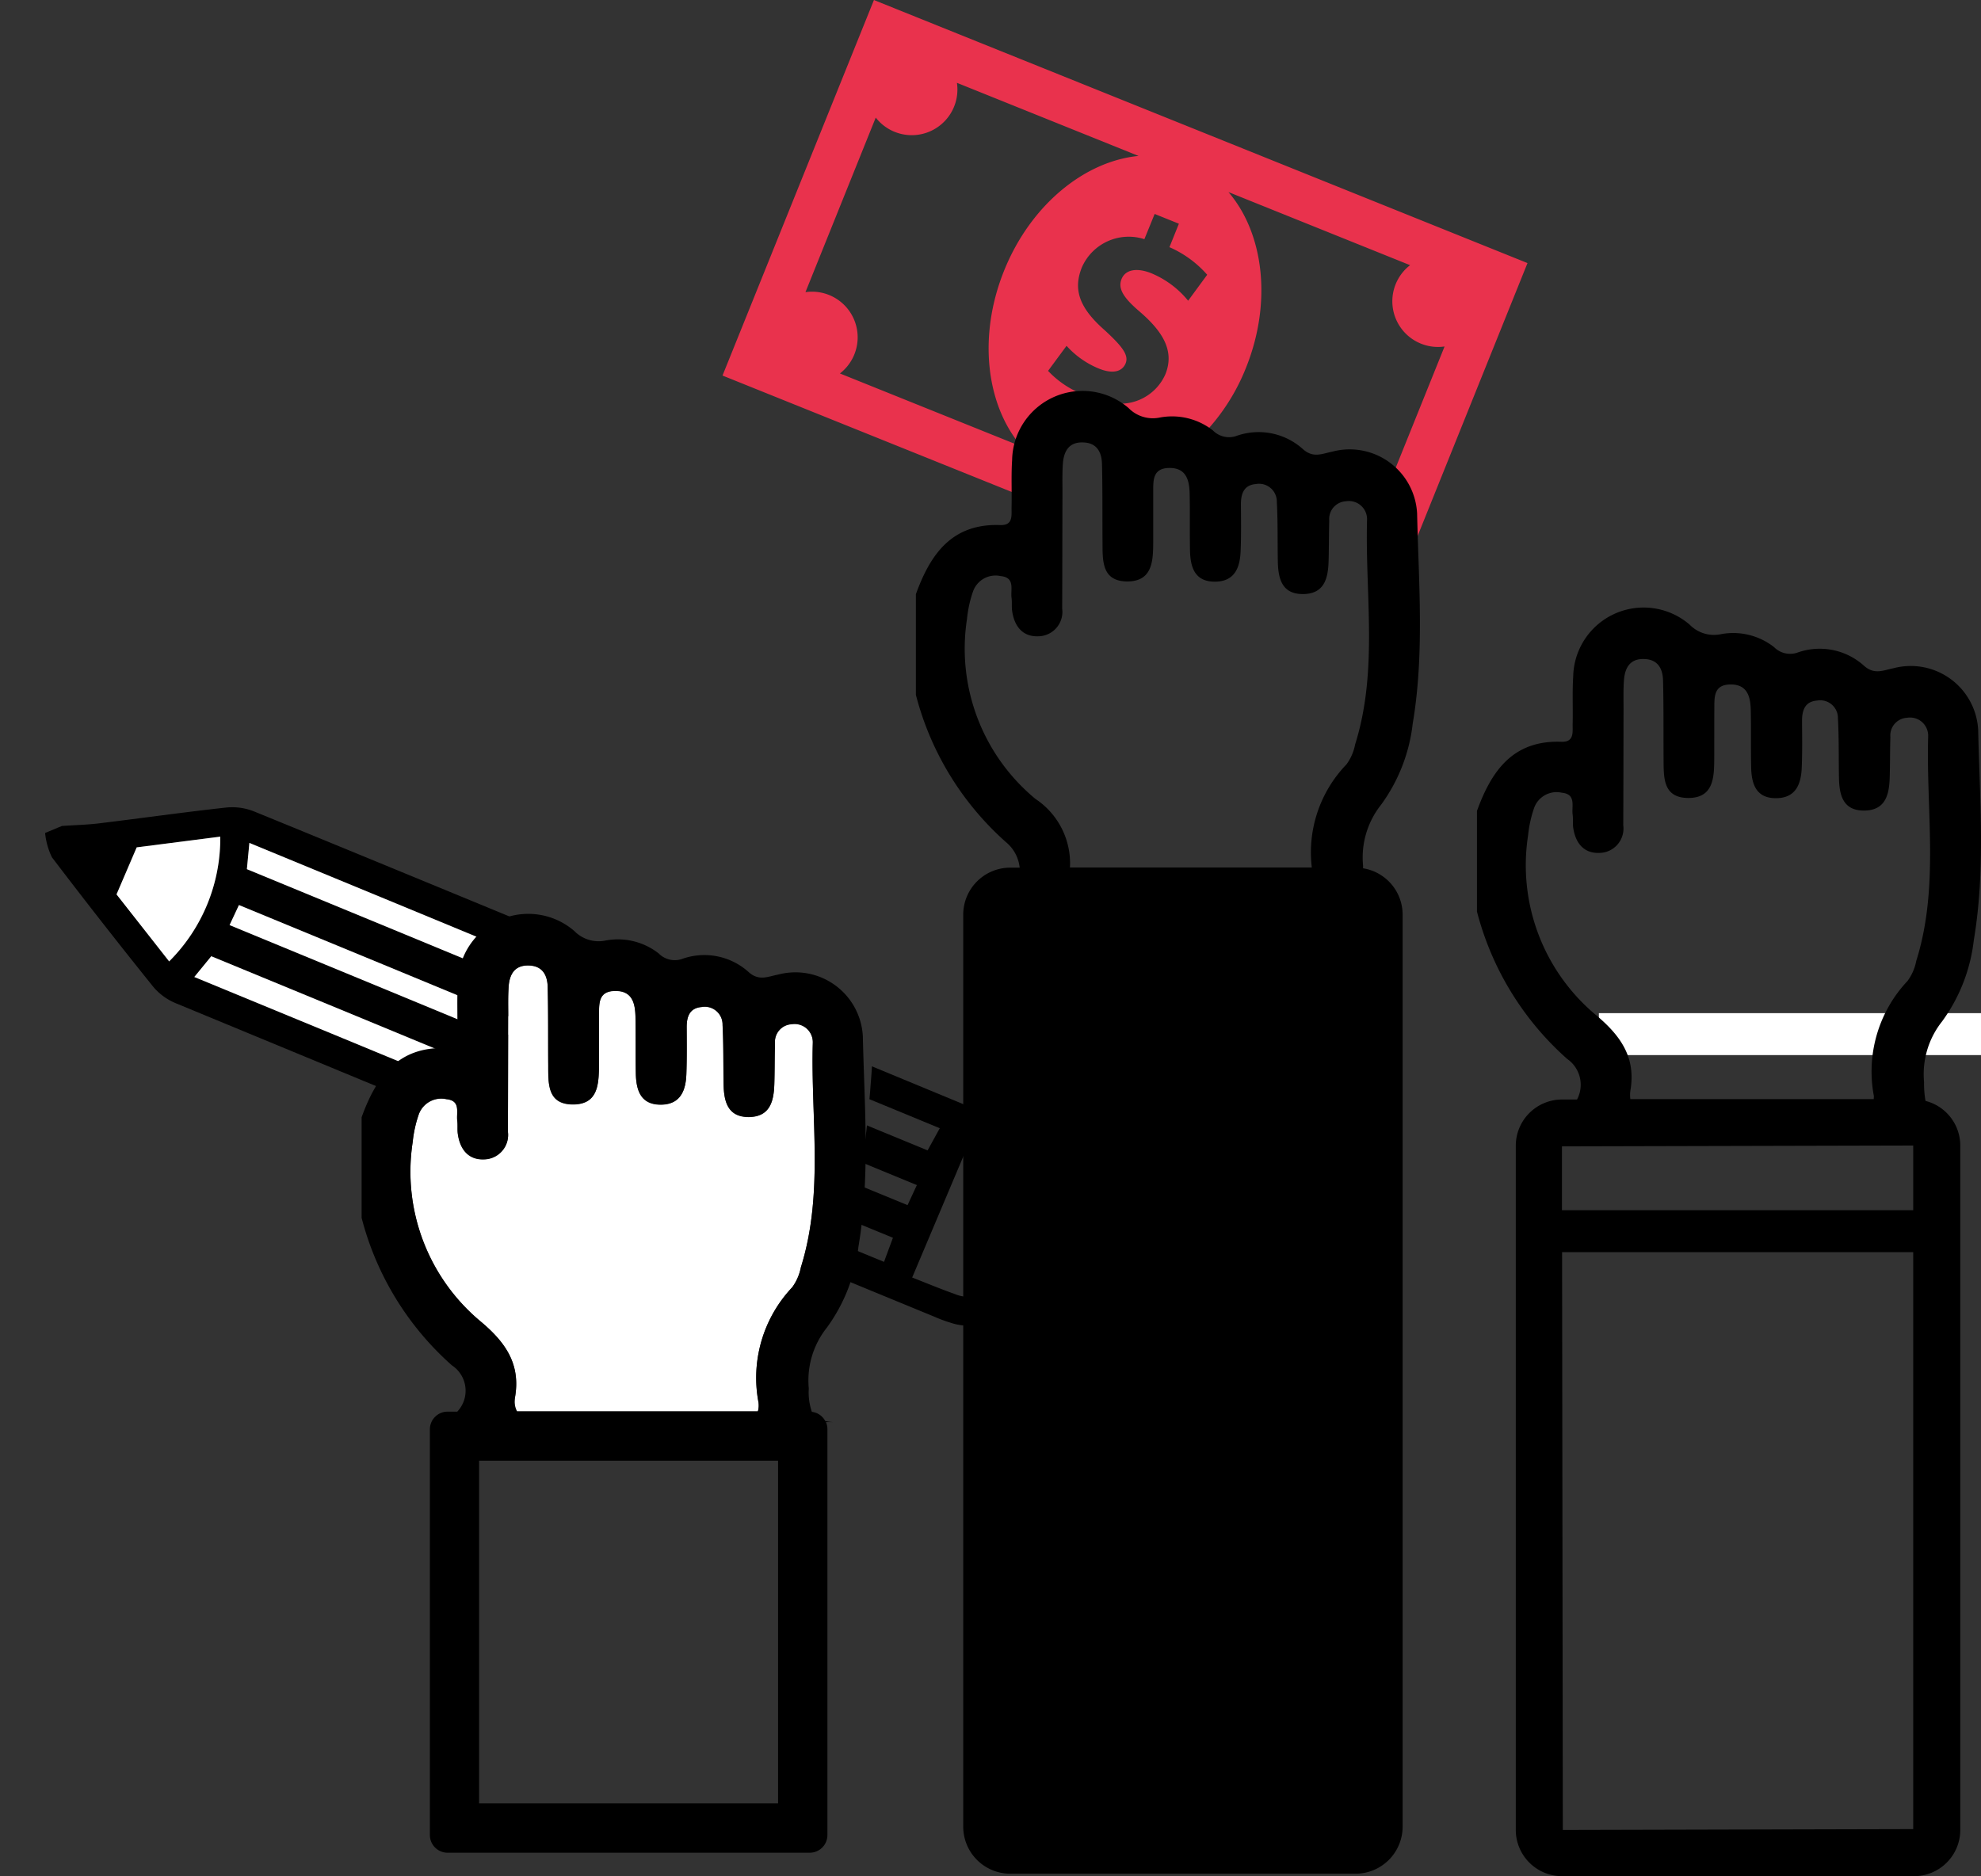
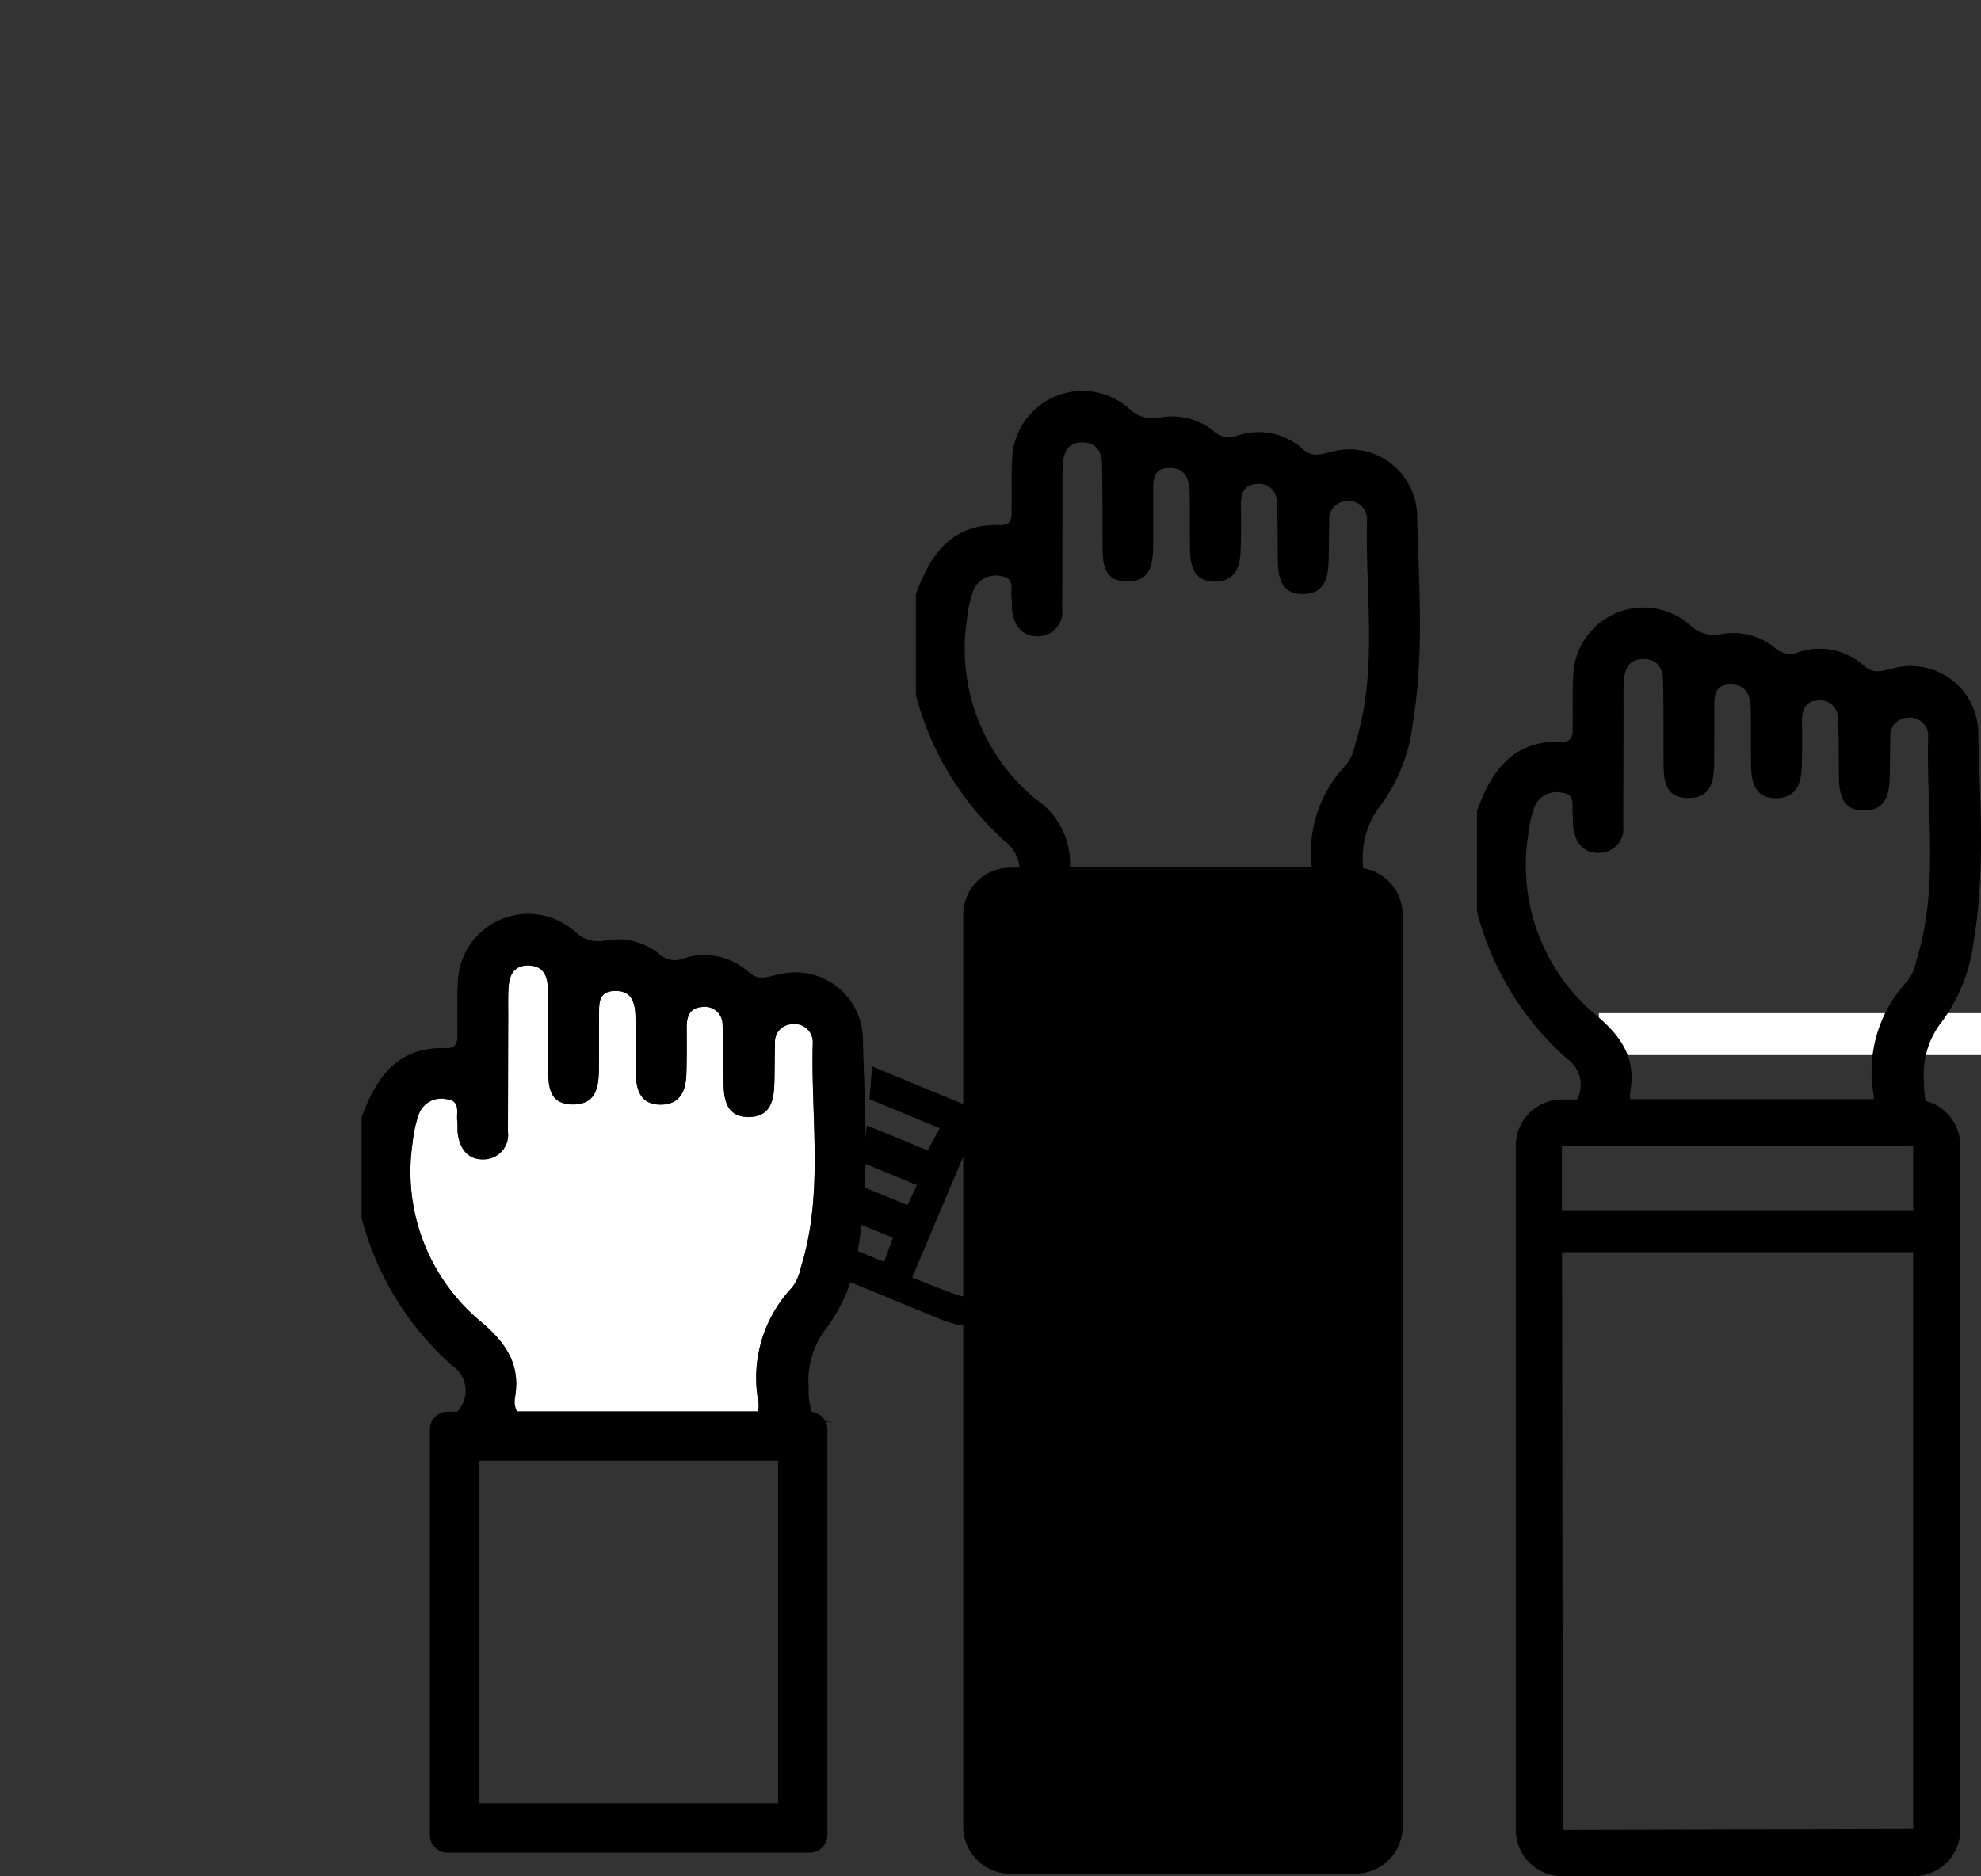
<svg xmlns="http://www.w3.org/2000/svg" width="96.441" height="91.357" viewBox="0 0 96.441 91.357">
  <rect x="0" y="0" width="96.441" height="91.357" fill="#333333" stroke="none" />
  <defs>
    <clipPath id="clip-path">
      <path id="Path_1830" data-name="Path 1830" d="M249.555,179.826c-.441,1.738-1.1,4.447-1.1,4.447l5.171,2.876,3.558-.8,3.014-5.5.8-5.709-10.638-2.627a70,70,0,0,1-.8,7.307" fill="none" />
    </clipPath>
    <clipPath id="clip-path-2">
-       <path id="Path_1836" data-name="Path 1836" d="M207.876,159.342v3.36l2.2,10.357,17.766,3.45s.075-3.894,1.456-4.208,3.6-.842,3.6-.842-.709-4.433,0-5.231.71-6.382.71-6.382l-20.051-5.23Z" fill="none" />
-     </clipPath>
+       </clipPath>
  </defs>
  <g id="Group_2636" data-name="Group 2636" transform="translate(-211.773 -717.598)">
    <g id="Group_492" data-name="Group 492" transform="translate(3.897 596.455)">
-       <path id="Path_1828" data-name="Path 1828" d="M259.736,141.943a2.648,2.648,0,0,1,1.33-.175l-1.007-.407.426-1.059a4.656,4.656,0,0,1-1.586-1.1l.9-1.22a4.3,4.3,0,0,0,1.571,1.107c.783.317,1.17.081,1.306-.255.16-.4-.16-.821-1.028-1.619-1.23-1.082-1.541-1.977-1.1-3.061a2.49,2.49,0,0,1,3.04-1.365l.5-1.228,1.18.475-.46,1.143a5.219,5.219,0,0,1,1.838,1.343l-.928,1.264a4.566,4.566,0,0,0-1.786-1.335c-.686-.277-1.262-.2-1.456.281-.184.458.085.9.855,1.561,1.114.953,1.75,1.908,1.279,3.076a2.4,2.4,0,0,1-2.9,1.326l-.439,1.088c1.392.135,3.2.741,4.649,1.021a9.96,9.96,0,0,0,2.611-3.744c1.292-3.209.863-6.568-.85-8.564l8.842,3.559a2.223,2.223,0,0,0,1.679,3.959l-2.541,6.309.075.019.608,4.255,5.895-14.644-31.817-12.809L243.05,139.43l15.757,6.343C258.724,144.26,258.823,142.4,259.736,141.943Zm-2.128.944-8.842-3.559a2.223,2.223,0,0,0-1.678-3.959l3.422-8.5a2.223,2.223,0,0,0,3.952-1.693l8.842,3.56c-2.618.253-5.254,2.377-6.546,5.587S255.894,140.892,257.608,142.887Z" fill="#e9324d" />
      <g id="Group_485" data-name="Group 485">
        <g id="Group_484" data-name="Group 484" clip-path="url(#clip-path)">
          <path id="Path_1829" data-name="Path 1829" d="M216.111,167.958a8.462,8.462,0,0,0,2.488-6.077c-1.524.2-2.94.378-4.068.522l-.982,2.291c.748.954,1.622,2.065,2.562,3.264m39.061,8.551c-.993,2.352-1.926,4.562-2.889,6.841.683.266,1.386.56,2.1.812a1.526,1.526,0,0,0,2.021-.855c.562-1.283,1.1-2.58,1.6-3.891a1.522,1.522,0,0,0-.847-2.024c-.686-.327-1.39-.62-1.983-.883m-37.838-7.793c6.875,2.824,26.738,11.062,33.577,13.872.14-.38.306-.828.434-1.174-6.7-2.749-26.446-10.941-33.184-13.709l-.827,1.011m1.717-2.527c6.687,2.747,26.362,10.907,33.006,13.636.14-.3.324-.7.453-.977-6.708-2.756-26.383-10.916-33-13.635-.144.309-.33.706-.457.976m34.573,9.89c-6.88-2.829-26.744-11.069-33.608-13.891-.043.451-.09.951-.122,1.278,6.8,2.794,26.547,10.985,33.137,13.693l.593-1.08m-42.732-14.717c.6-.041,1.2-.055,1.8-.127,2.071-.251,4.136-.545,6.21-.772a2.869,2.869,0,0,1,1.345.194c7.771,3.171,28.572,11.786,36.326,15a22.386,22.386,0,0,1,2.4,1.355q.287.683.571,1.364c-.171,2.192-1.25,4.07-2.17,5.979a2.727,2.727,0,0,1-3.213,1.2,7.328,7.328,0,0,1-.83-.309c-7.95-3.265-28.935-11.959-36.878-15.243a2.862,2.862,0,0,1-1.106-.792q-2.516-3.129-4.947-6.323a3.475,3.475,0,0,1-.332-1.184q.409-.172.82-.342" />
        </g>
      </g>
      <g id="Group_487" data-name="Group 487">
        <g id="Group_486" data-name="Group 486" clip-path="url(#clip-path-2)">
          <path id="Path_1831" data-name="Path 1831" d="M216.111,167.958a8.462,8.462,0,0,0,2.488-6.077c-1.524.2-2.94.378-4.068.522l-.982,2.291c.748.954,1.622,2.065,2.562,3.264m39.061,8.551c-.993,2.352-1.926,4.562-2.889,6.841.683.266,1.386.56,2.1.812a1.526,1.526,0,0,0,2.021-.855c.562-1.283,1.1-2.58,1.6-3.891a1.522,1.522,0,0,0-.847-2.024c-.686-.327-1.39-.62-1.983-.883m-37.838-7.793c6.875,2.824,26.738,11.062,33.577,13.872.14-.38.306-.828.434-1.174-6.7-2.749-26.446-10.941-33.184-13.709l-.827,1.011m1.717-2.527c6.687,2.747,26.362,10.907,33.006,13.636.14-.3.324-.7.453-.977-6.708-2.756-26.383-10.916-33-13.635-.144.309-.33.706-.457.976m34.573,9.89c-6.88-2.829-26.744-11.069-33.608-13.891-.043.451-.09.951-.122,1.278,6.8,2.794,26.547,10.985,33.137,13.693l.593-1.08m-42.732-14.717c.6-.041,1.2-.055,1.8-.127,2.071-.251,4.136-.545,6.21-.772a2.869,2.869,0,0,1,1.345.194c7.771,3.171,28.572,11.786,36.326,15a22.386,22.386,0,0,1,2.4,1.355q.287.683.571,1.364c-.171,2.192-1.25,4.07-2.17,5.979a2.727,2.727,0,0,1-3.213,1.2,7.328,7.328,0,0,1-.83-.309c-7.95-3.265-28.935-11.959-36.878-15.243a2.862,2.862,0,0,1-1.106-.792q-2.516-3.129-4.947-6.323a3.475,3.475,0,0,1-.332-1.184q.409-.172.82-.342" />
-           <path id="Path_1832" data-name="Path 1832" d="M253.624,176.079c-.187.342-.412.751-.592,1.079-6.591-2.707-26.339-10.9-33.137-13.692.03-.327.078-.827.121-1.278,6.864,2.822,26.728,11.062,33.608,13.891" fill="#fff" />
-           <path id="Path_1833" data-name="Path 1833" d="M219.052,166.189c.126-.269.311-.667.456-.976,6.618,2.719,26.293,10.88,33,13.634-.131.28-.315.677-.455.978-6.642-2.728-26.318-10.888-33-13.636" fill="#fff" />
          <path id="Path_1834" data-name="Path 1834" d="M217.335,168.716c.286-.351.58-.71.826-1.01,6.739,2.767,26.49,10.96,33.184,13.709l-.434,1.173c-6.84-2.811-26.7-11.047-33.576-13.872" fill="#fff" />
-           <path id="Path_1835" data-name="Path 1835" d="M216.111,167.957c-.941-1.2-1.814-2.31-2.562-3.263.335-.781.609-1.419.982-2.29l4.069-.522a8.464,8.464,0,0,1-2.489,6.075" fill="#fff" />
+           <path id="Path_1835" data-name="Path 1835" d="M216.111,167.957c-.941-1.2-1.814-2.31-2.562-3.263.335-.781.609-1.419.982-2.29a8.464,8.464,0,0,1-2.489,6.075" fill="#fff" />
        </g>
      </g>
      <rect id="Rectangle_293" data-name="Rectangle 293" width="16.952" height="19.085" transform="translate(230.004 191.07)" fill="none" />
      <rect id="Rectangle_294" data-name="Rectangle 294" width="18.603" height="2.042" transform="translate(285.714 170.477)" fill="#fff" />
      <path id="Path_1837" data-name="Path 1837" d="M302.426,170.875a8.3,8.3,0,0,0,1.54-3.947c.573-3.4.289-6.822.214-10.229a3.287,3.287,0,0,0-4.122-3.018c-.5.1-.915.323-1.414-.1a3.221,3.221,0,0,0-3.288-.652,1.1,1.1,0,0,1-1.116-.278,3.224,3.224,0,0,0-2.6-.625,1.65,1.65,0,0,1-1.505-.465,3.429,3.429,0,0,0-5.671,2.534c-.049.763-.008,1.53-.027,2.3-.009.386.093.891-.549.868-2.364-.086-3.407,1.429-4.109,3.367v4.9a14.41,14.41,0,0,0,4.395,7.178,1.531,1.531,0,0,1,.477,1.974h-.732a2.252,2.252,0,0,0-2.25,2.25V210.25a2.252,2.252,0,0,0,2.25,2.25H301.06a2.252,2.252,0,0,0,2.248-2.25V176.922a2.247,2.247,0,0,0-1.692-2.172,4.836,4.836,0,0,1-.071-.913A4.137,4.137,0,0,1,302.426,170.875Zm-16.828-.284a9.5,9.5,0,0,1-3.332-8.758,5.919,5.919,0,0,1,.292-1.338,1.161,1.161,0,0,1,1.351-.752c.713.07.471.654.528,1.066.027.2,0,.41.024.61.1.749.5,1.286,1.28,1.255a1.187,1.187,0,0,0,1.16-1.347c.009-1.887.009-3.773.014-5.66,0-.459-.013-.919.018-1.375.042-.629.295-1.1,1.025-1.057.652.033.867.5.88,1.046.033,1.274.016,2.549.026,3.823.007.883-.043,1.889,1.2,1.895,1.208.005,1.262-.959,1.266-1.865.005-.817,0-1.633.005-2.448.006-.563-.057-1.2.774-1.214s.984.588,1,1.246c.019.917,0,1.836.018,2.752.012.842.233,1.568,1.263,1.538.921-.026,1.167-.7,1.2-1.476s.019-1.53.015-2.294c0-.514.146-.933.722-.981a.864.864,0,0,1,1.025.877c.054.966.031,1.936.051,2.9.016.83.2,1.588,1.23,1.578s1.212-.764,1.239-1.59c.022-.664.012-1.326.033-1.989a.862.862,0,0,1,.814-.939.883.883,0,0,1,1.026.9c-.106,3.651.548,7.346-.58,10.94a2.419,2.419,0,0,1-.424.975,6.423,6.423,0,0,0-1.64,5.6,1.061,1.061,0,0,1-.009.154H287.247a1.482,1.482,0,0,1,.005-.44C287.518,172.635,286.778,171.586,285.6,170.591Zm15.419,9.482h-17.1l0-3.109,17.1-.042ZM283.959,210.25l-.036-28.135h17.094v28.093Z" />
      <path id="Path_1838" data-name="Path 1838" d="M275.112,160.328a8.288,8.288,0,0,0,1.539-3.947c.574-3.4.29-6.822.214-10.229a3.287,3.287,0,0,0-4.121-3.019c-.5.1-.917.323-1.415-.1a3.221,3.221,0,0,0-3.288-.653,1.1,1.1,0,0,1-1.116-.277,3.224,3.224,0,0,0-2.6-.626,1.651,1.651,0,0,1-1.506-.464,3.428,3.428,0,0,0-5.67,2.534c-.05.763-.008,1.53-.027,2.295-.009.387.093.891-.549.868-2.364-.086-3.408,1.429-4.109,3.367v4.9a14.4,14.4,0,0,0,4.393,7.179,1.86,1.86,0,0,1,.66,1.236h-.462a2.289,2.289,0,0,0-2.286,2.287v44.412a2.29,2.29,0,0,0,2.286,2.289H273.87a2.293,2.293,0,0,0,2.29-2.289V165.674a2.287,2.287,0,0,0-1.926-2.251c0-.045,0-.088,0-.134A4.125,4.125,0,0,1,275.112,160.328Zm-16.828-.284a9.492,9.492,0,0,1-3.332-8.759,5.8,5.8,0,0,1,.292-1.337,1.163,1.163,0,0,1,1.351-.753c.713.072.471.654.527,1.066.027.2,0,.411.025.611.1.748.5,1.285,1.279,1.254a1.188,1.188,0,0,0,1.16-1.347c.008-1.886.008-3.773.014-5.659,0-.459-.012-.92.018-1.376.042-.628.295-1.1,1.025-1.056.652.032.867.5.881,1.046.032,1.274.016,2.548.026,3.822.006.883-.044,1.89,1.2,1.9,1.21,0,1.262-.958,1.268-1.865,0-.817,0-1.632,0-2.448.005-.562-.058-1.2.774-1.213s.983.588,1,1.246c.02.916,0,1.835.017,2.753.013.841.234,1.566,1.264,1.536.921-.025,1.168-.7,1.2-1.476s.02-1.53.015-2.294c0-.514.146-.932.721-.981a.867.867,0,0,1,1.027.877c.053.967.03,1.937.049,2.9.018.831.2,1.588,1.232,1.579s1.212-.765,1.238-1.591c.021-.663.013-1.325.033-1.989a.863.863,0,0,1,.814-.939.884.884,0,0,1,1.026.9c-.1,3.651.549,7.346-.58,10.94a2.394,2.394,0,0,1-.423.974,6.169,6.169,0,0,0-1.686,5.02H259.965A3.767,3.767,0,0,0,258.284,160.044Z" />
      <path id="Path_1839" data-name="Path 1839" d="M238.821,190.255c1.684,0,3.366-.013,5.048.007.6.008,1.01-.112.931-.827a6.415,6.415,0,0,1,1.64-5.6,2.421,2.421,0,0,0,.423-.974c1.127-3.594.475-7.289.581-10.94a.886.886,0,0,0-1.027-.9.862.862,0,0,0-.814.94c-.021.662-.012,1.325-.033,1.988-.026.827-.221,1.583-1.238,1.591s-1.214-.748-1.23-1.577c-.02-.969,0-1.939-.051-2.9a.866.866,0,0,0-1.027-.878c-.575.049-.724.467-.72.981,0,.765.012,1.53-.016,2.295s-.275,1.45-1.195,1.476c-1.031.028-1.251-.7-1.265-1.537-.013-.918,0-1.837-.017-2.753-.014-.658-.159-1.261-1-1.246s-.768.651-.774,1.214c-.008.815,0,1.631-.005,2.447-.006.907-.058,1.871-1.268,1.865-1.244,0-1.2-1.012-1.2-1.894-.01-1.275.006-2.55-.026-3.823-.013-.548-.229-1.013-.881-1.047-.73-.038-.983.429-1.024,1.056-.031.458-.017.918-.018,1.377-.007,1.886-.007,3.773-.015,5.659a1.188,1.188,0,0,1-1.16,1.347c-.776.031-1.18-.506-1.279-1.254-.027-.2,0-.409-.024-.611-.057-.411.185-.994-.528-1.065a1.163,1.163,0,0,0-1.352.752,5.9,5.9,0,0,0-.292,1.337,9.492,9.492,0,0,0,3.333,8.758c1.18.995,1.92,2.045,1.654,3.642-.144.864.266,1.153,1.126,1.124,1.578-.057,3.161-.018,4.74-.018" fill="#fff" />
      <path id="Path_1840" data-name="Path 1840" d="M248.129,185.791a8.272,8.272,0,0,0,1.539-3.946c.574-3.4.29-6.822.214-10.23a3.286,3.286,0,0,0-4.121-3.017c-.5.095-.917.323-1.415-.1a3.219,3.219,0,0,0-3.287-.653,1.1,1.1,0,0,1-1.117-.277,3.223,3.223,0,0,0-2.6-.625,1.648,1.648,0,0,1-1.505-.465,3.428,3.428,0,0,0-5.671,2.534c-.05.763-.009,1.53-.027,2.3-.009.386.093.89-.549.868-2.364-.087-3.407,1.429-4.109,3.365v4.9a14.4,14.4,0,0,0,4.393,7.18,1.48,1.48,0,0,1,.263,2.256h-.474a.861.861,0,0,0-.859.857V210.5a.861.861,0,0,0,.859.858H247.3a.86.86,0,0,0,.857-.858V190.728a.858.858,0,0,0-.072-.339h.337a2.286,2.286,0,0,1-.37-.05.848.848,0,0,0-.651-.448,2.9,2.9,0,0,1-.151-1.138A4.131,4.131,0,0,1,248.129,185.791Zm-15.175,3.358c.267-1.6-.473-2.647-1.653-3.642a9.492,9.492,0,0,1-3.333-8.758,5.9,5.9,0,0,1,.292-1.337,1.163,1.163,0,0,1,1.352-.752c.713.071.471.654.528,1.065.026.2,0,.411.024.611.1.748.5,1.285,1.279,1.254a1.188,1.188,0,0,0,1.16-1.347c.008-1.886.008-3.773.015-5.659,0-.459-.013-.919.018-1.377.041-.627.294-1.094,1.024-1.056.652.034.868.5.881,1.047.032,1.273.016,2.548.026,3.823.006.882-.043,1.889,1.2,1.894,1.21.006,1.262-.958,1.268-1.865.005-.817,0-1.632.005-2.447.006-.563-.058-1.2.774-1.214s.982.588,1,1.246c.02.916,0,1.835.017,2.753.014.841.234,1.565,1.265,1.537.92-.026,1.167-.7,1.195-1.476s.02-1.53.016-2.295c0-.514.145-.932.72-.981a.866.866,0,0,1,1.027.878c.054.966.031,1.936.051,2.9.016.829.2,1.585,1.23,1.577s1.212-.764,1.238-1.591c.021-.663.012-1.326.033-1.988a.862.862,0,0,1,.814-.94.886.886,0,0,1,1.027.9c-.106,3.651.546,7.346-.581,10.94a2.421,2.421,0,0,1-.423.974,6.416,6.416,0,0,0-1.64,5.6,1.019,1.019,0,0,1-.031.437H233.046A1.061,1.061,0,0,1,232.954,189.149Zm12.8,19.807H231.2V192.27h14.554Z" />
    </g>
  </g>
</svg>